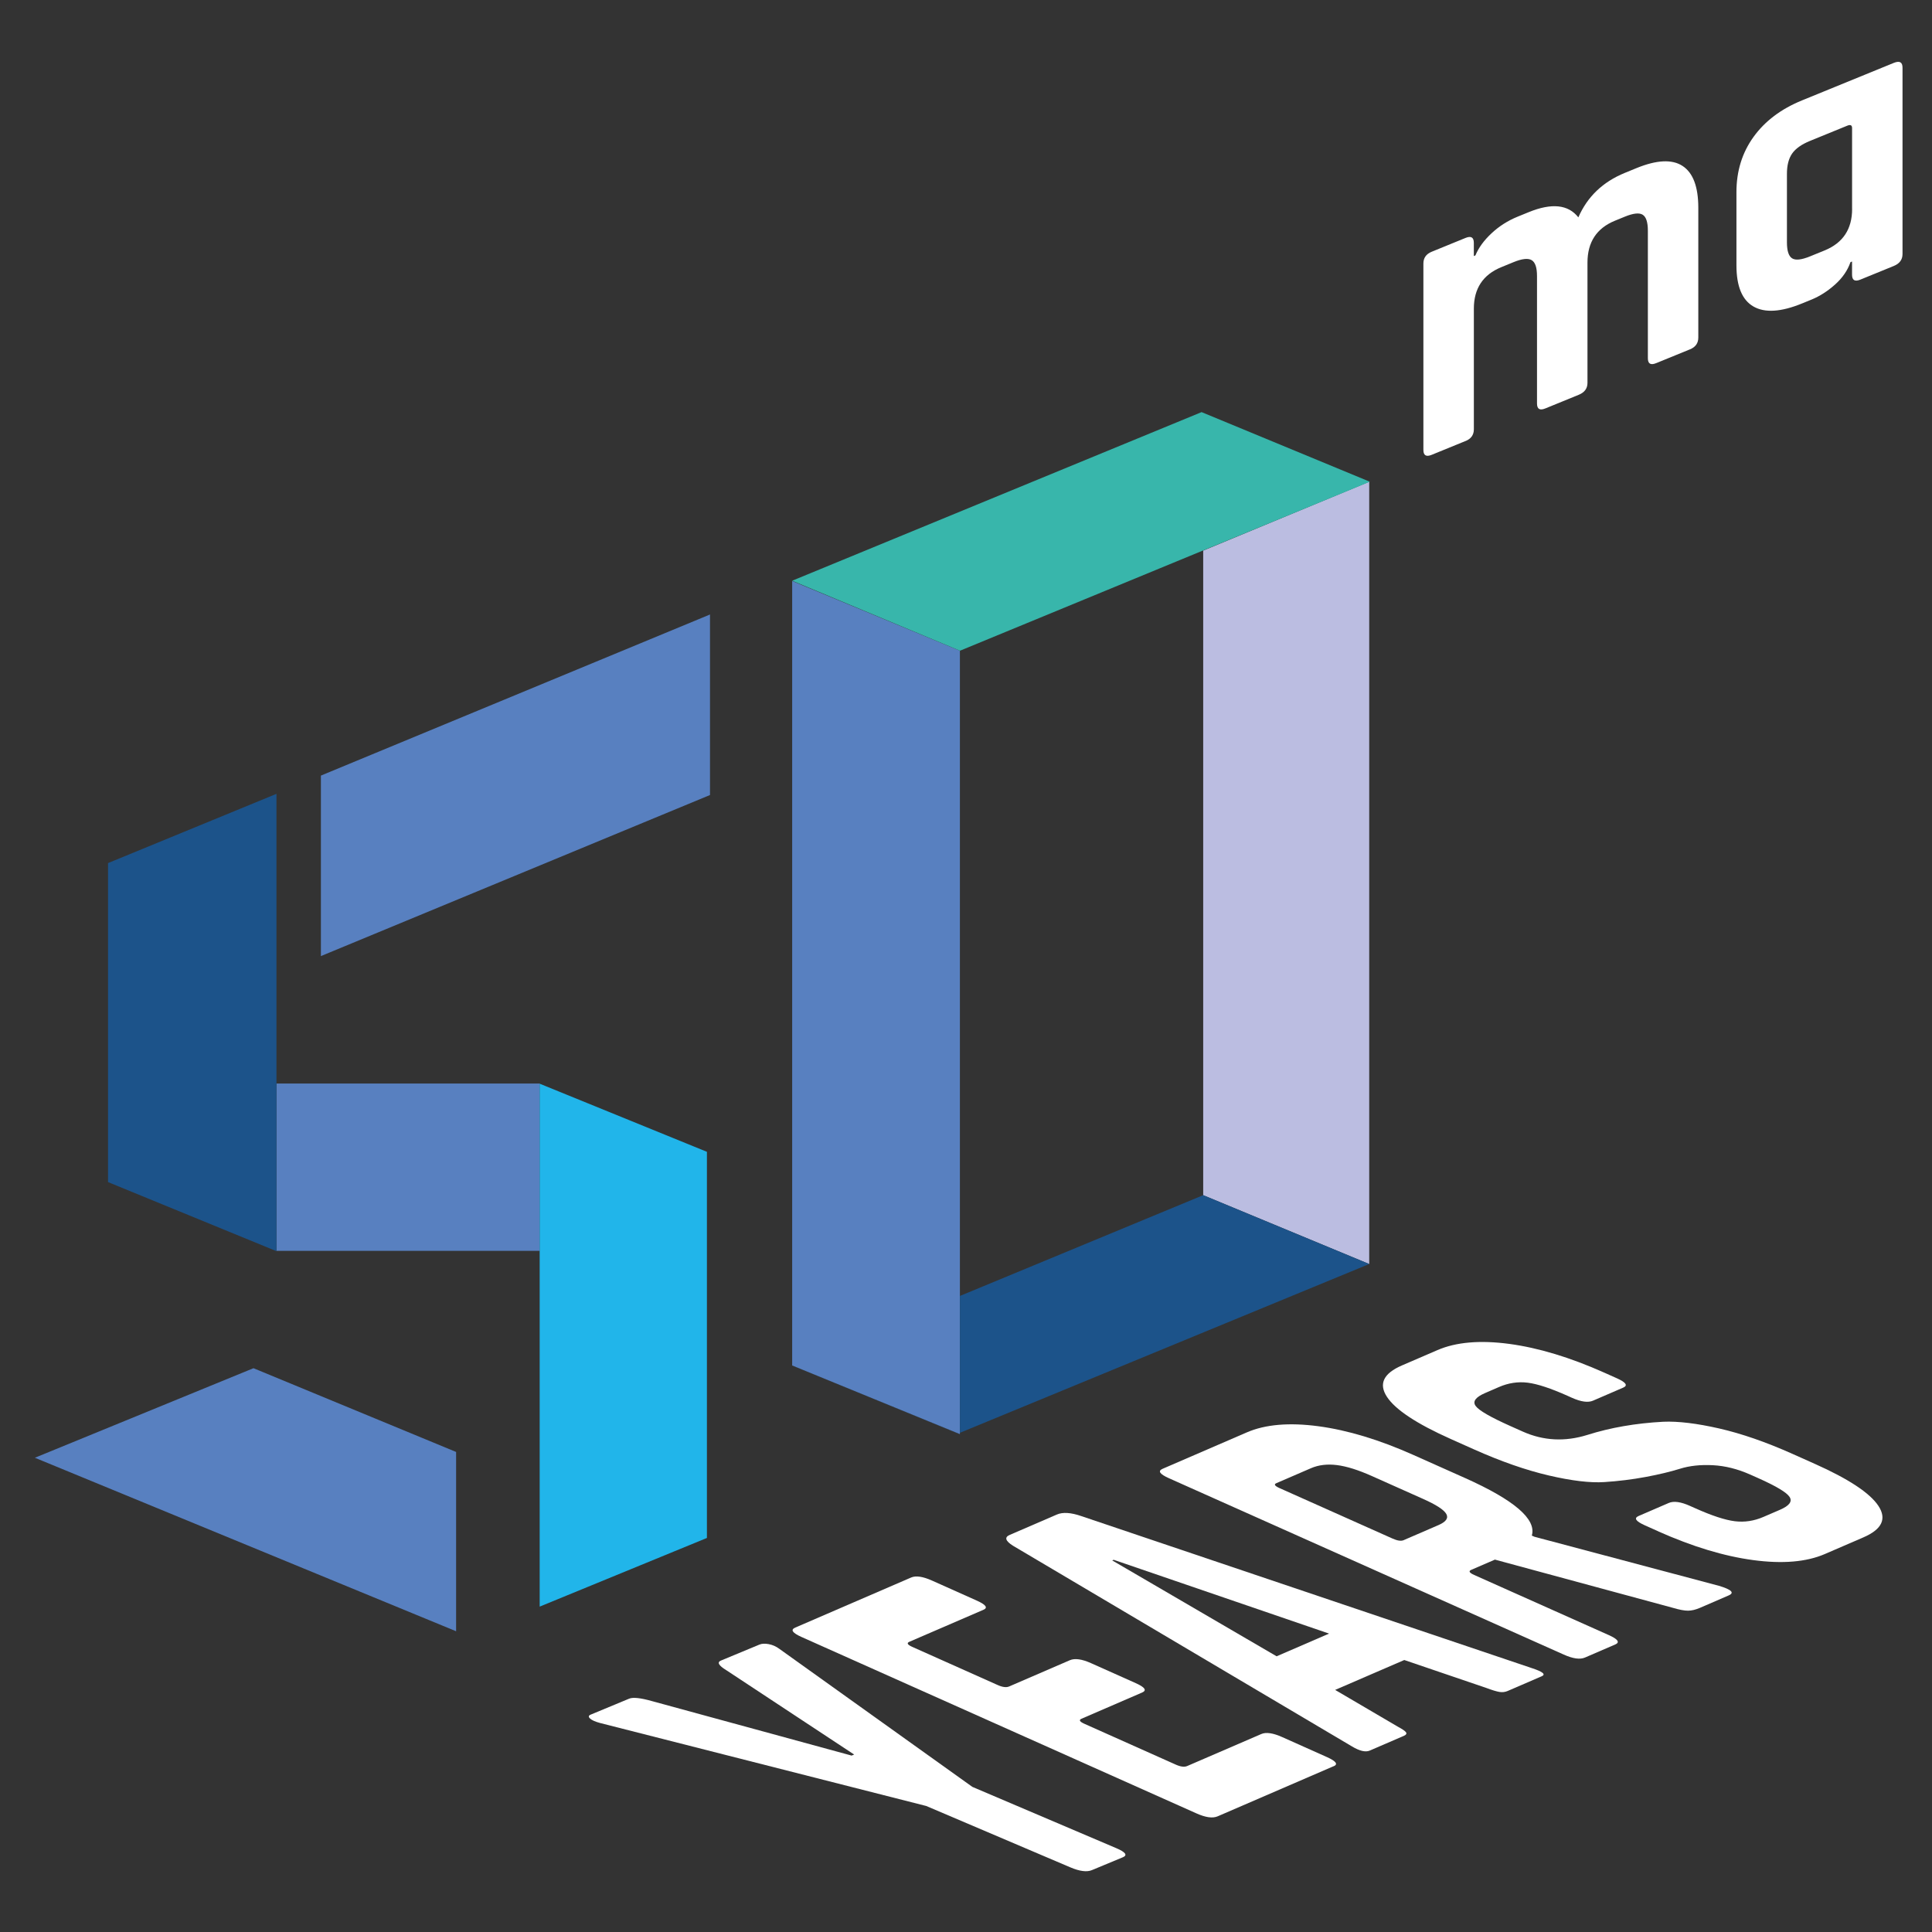
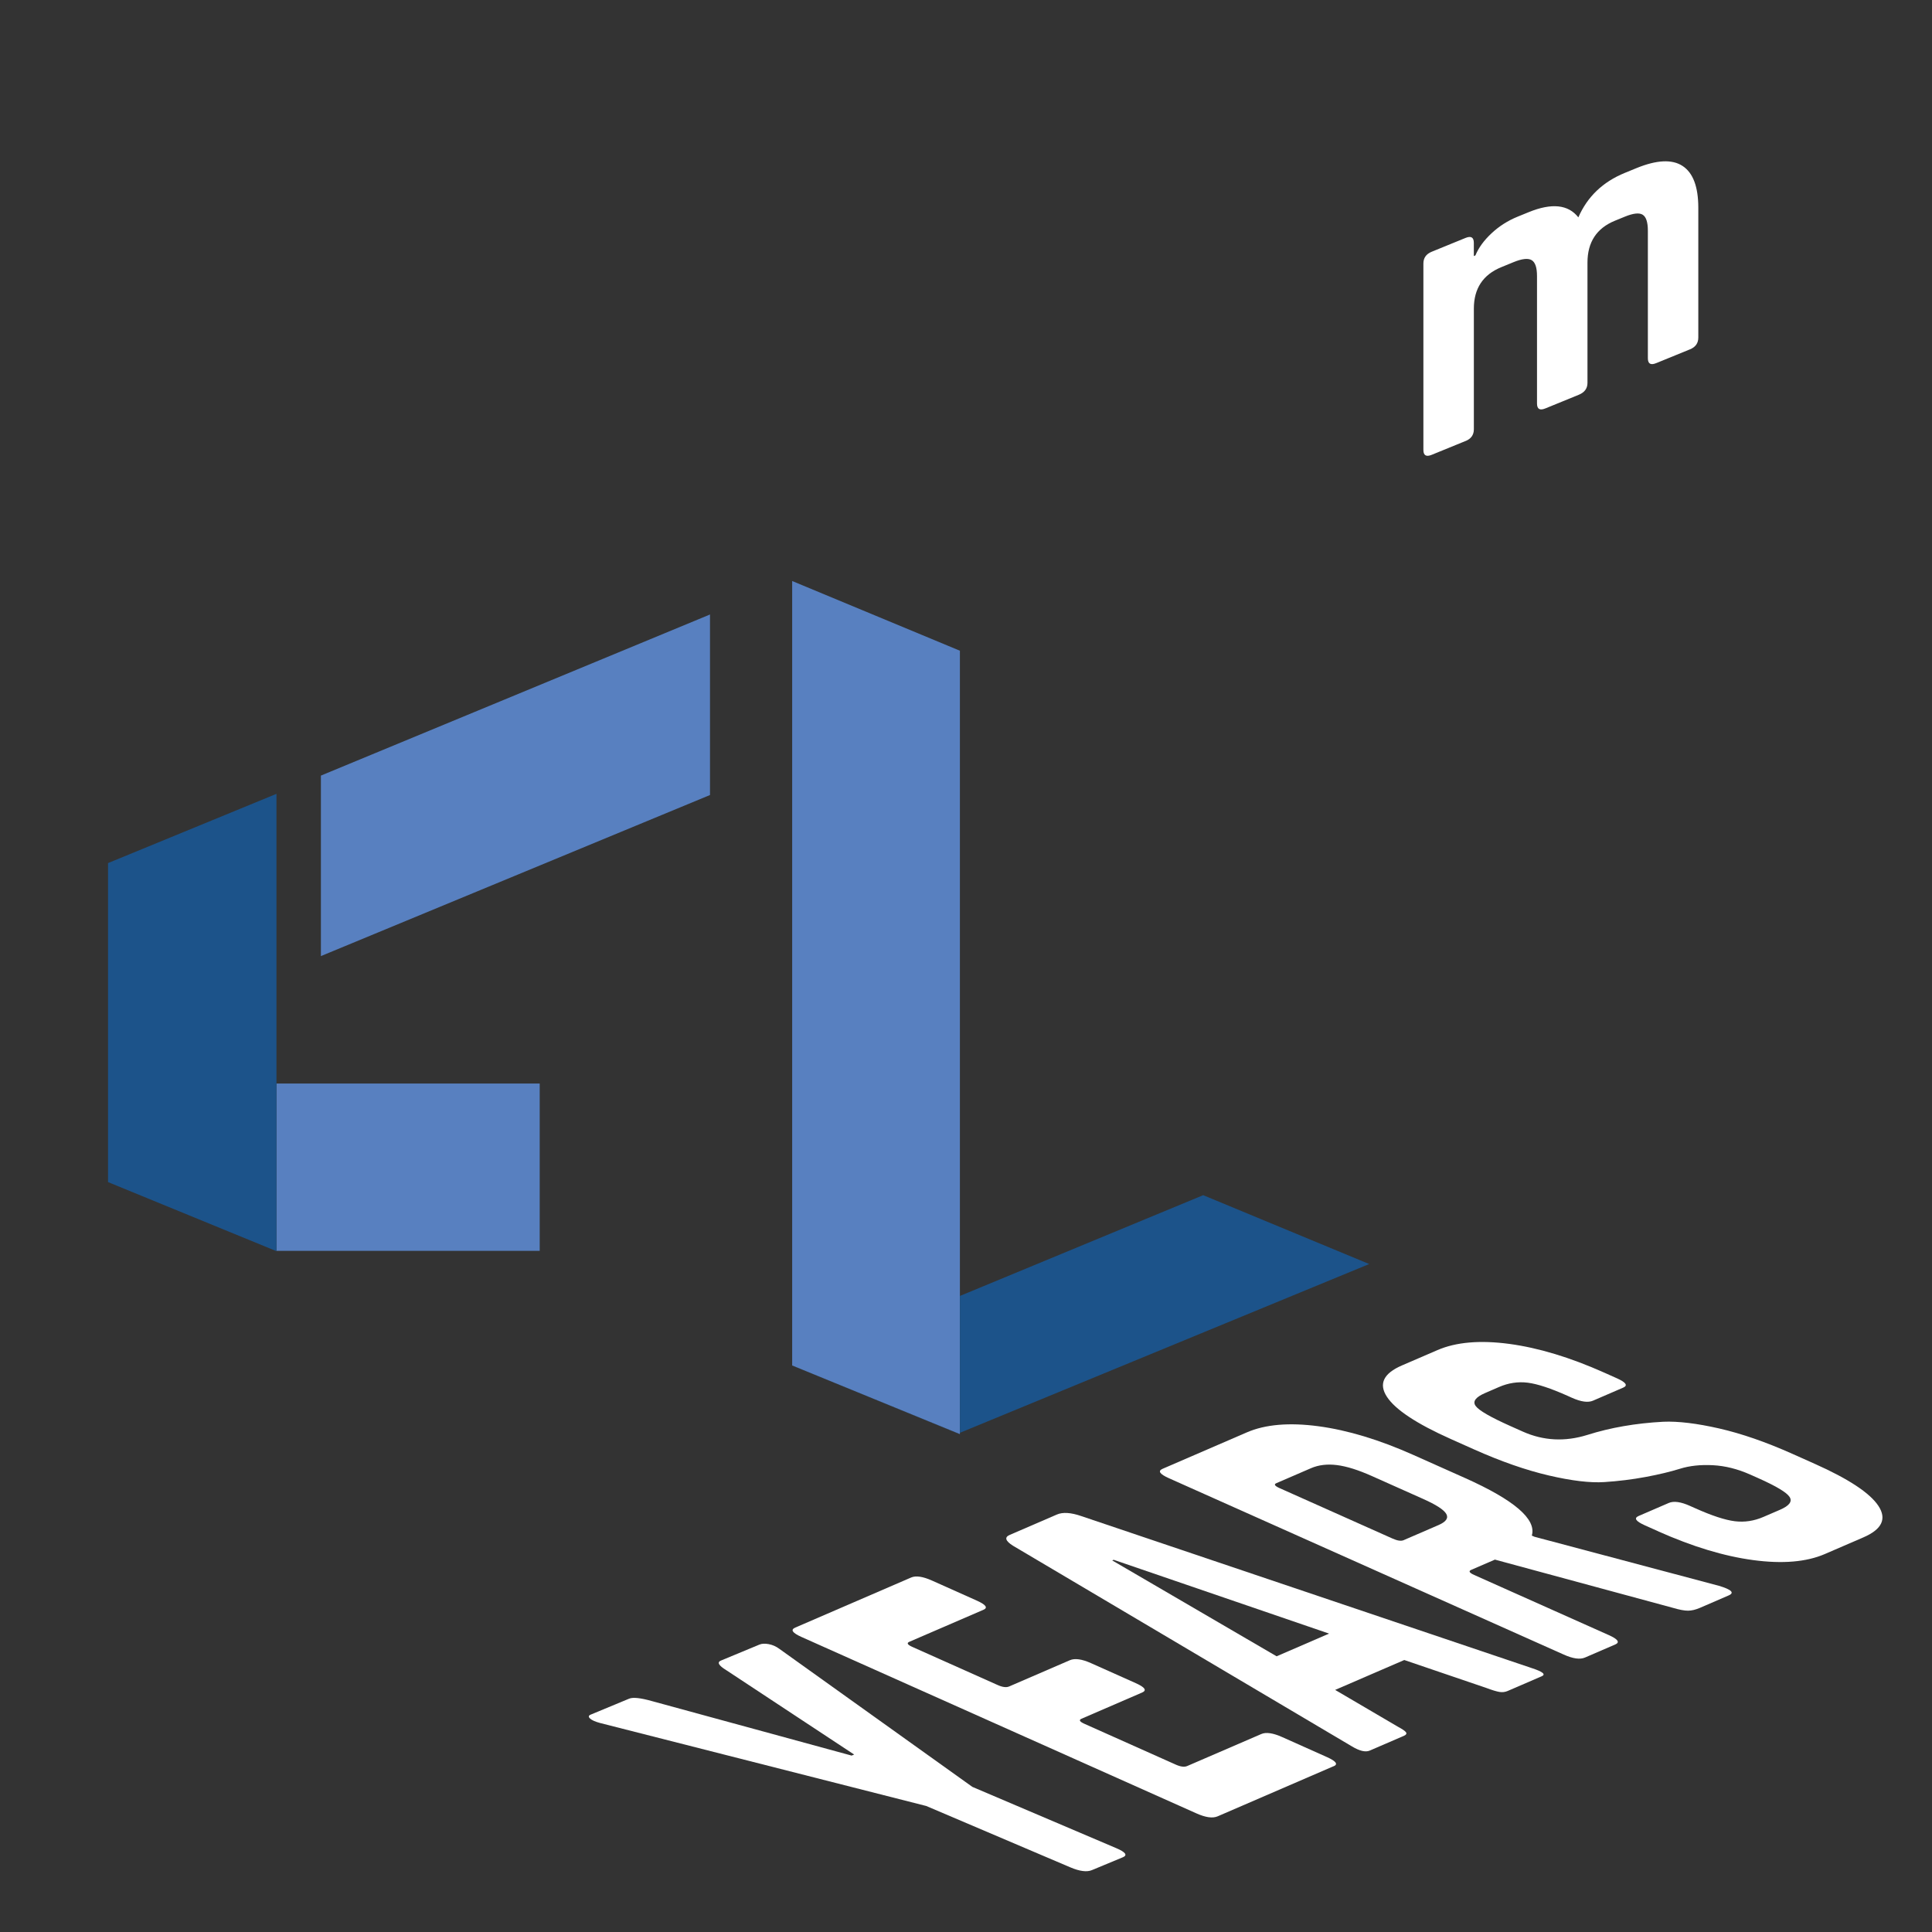
<svg xmlns="http://www.w3.org/2000/svg" id="Ebene_1" data-name="Ebene 1" viewBox="0 0 609.45 609.45">
  <rect x="0" y="0" width="609.45" height="609.45" fill="#333333" stroke="none" />
  <defs>
    <style>
      .cls-1 {
        fill: #bbbde1;
      }

      .cls-2 {
        fill: #21b5ea;
      }

      .cls-3 {
        fill: #1c538a;
      }

      .cls-4 {
        fill: #fff;
      }

      .cls-5 {
        fill: #38b6ab;
      }

      .cls-6 {
        fill: #5880c0;
      }
    </style>
  </defs>
-   <polygon class="cls-1" points="431.92 398.74 379.55 377.02 379.55 173.69 431.92 151.96 431.92 398.74" />
  <g>
    <path class="cls-4" d="M462.29,139.12l-10.65,4.35c-1.76.72-2.63.2-2.63-1.56v-58.79c0-1.76.88-3,2.63-3.71l10.65-4.35c1.75-.72,2.63-.2,2.63,1.56v4.15s.5-.2.5-.2c1-2.42,2.69-4.74,5.08-6.97,2.38-2.23,5.12-3.98,8.21-5.24l3.51-1.43c7.27-2.97,12.49-2.42,15.67,1.64,2.84-6.52,7.73-11.2,14.66-14.03l3.63-1.49c6.43-2.63,11.3-2.86,14.6-.69,3.3,2.17,4.95,6.56,4.95,13.18v40.95c0,1.76-.88,3-2.63,3.71l-10.65,4.35c-1.76.72-2.63.2-2.63-1.56v-40.2c0-2.68-.54-4.36-1.63-5.05-1.09-.69-2.97-.48-5.64.61l-3.13,1.28c-5.76,2.36-8.65,6.76-8.65,13.21v37.94c0,1.76-.92,3.01-2.76,3.76l-10.53,4.3c-1.76.72-2.63.2-2.63-1.56v-40.2c0-2.68-.56-4.35-1.69-5.02-1.13-.67-3.03-.46-5.7.63l-3.88,1.59c-5.76,2.36-8.65,6.72-8.65,13.08v38.06c0,1.76-.88,3-2.63,3.71Z" />
-     <path class="cls-4" d="M571.45,94.5l-3.01,1.23c-6.6,2.7-11.7,3.02-15.29.97-3.59-2.05-5.39-6.38-5.39-13v-23.11c0-6.61,1.8-12.42,5.39-17.4,3.59-4.98,8.69-8.83,15.29-11.52l28.95-11.83c1.84-.75,2.76-.25,2.76,1.51v58.79c0,1.76-.92,3.01-2.76,3.76l-10.53,4.3c-1.76.72-2.63.2-2.63-1.56v-4.15s-.5.21-.5.21c-.92,2.64-2.55,5-4.89,7.08-2.34,2.09-4.81,3.66-7.39,4.72ZM584.24,65.91v-25.5c0-.92-.5-1.18-1.5-.77l-11.78,4.81c-2.67,1.09-4.55,2.43-5.64,4-1.09,1.58-1.63,3.7-1.63,6.38v21.61c0,2.68.54,4.36,1.63,5.05,1.09.69,2.96.48,5.64-.61l4.64-1.89c5.76-2.36,8.65-6.72,8.65-13.08Z" />
  </g>
  <polygon class="cls-6" points="223.97 193.84 223.97 250.79 101.23 301.6 101.23 244.66 223.97 193.84" />
  <rect class="cls-6" x="87.21" y="341.8" width="83.04" height="52.78" />
  <polygon class="cls-6" points="249.89 183.28 302.8 205.27 302.8 452.4 249.89 430.74 249.89 183.28" />
-   <polygon class="cls-2" points="170.24 341.85 170.24 506.81 223 485.15 223 363.34 170.24 341.85" />
  <polygon class="cls-3" points="87.21 394.68 87.21 250.42 34.08 272.26 34.08 372.89 87.21 394.68" />
-   <polygon class="cls-6" points="79.96 431.6 143.88 458.02 143.88 514.58 11 459.85 79.96 431.6" />
  <g>
    <path class="cls-4" d="M354.17,585.89l-9.73,4.04c-1.6.67-3.89.37-6.86-.9l-45.39-19.33-102.82-26.16c-1.58-.42-2.65-.89-3.23-1.42-.57-.53-.52-.94.17-1.23l12.14-5.04c1.22-.51,3.62-.25,7.2.76l62.99,17.19.8-.33-40.32-26.6c-2.44-1.49-3-2.5-1.71-3.04l12.14-5.04c.76-.32,1.74-.37,2.93-.15,1.19.22,2.31.71,3.34,1.47l60.91,43.56,45.39,19.33c2.97,1.26,3.65,2.23,2.05,2.89Z" />
    <path class="cls-4" d="M420.69,557.15l-36.58,15.81c-1.57.68-3.8.37-6.7-.93l-124.56-55.64c-2.9-1.3-3.57-2.28-2-2.96l36.58-15.81c1.49-.64,3.69-.32,6.59.98l14.09,6.3c2.9,1.3,3.61,2.27,2.11,2.91l-23.38,10.1c-.89.39-.58.92.94,1.6l26.95,12.04c1.52.68,2.73.83,3.62.44l19.13-8.27c1.57-.68,3.8-.37,6.7.93l14.1,6.3c2.9,1.3,3.57,2.28,2,2.96l-19.13,8.27c-.89.39-.58.92.94,1.6l28.81,12.87c1.52.68,2.73.83,3.62.44l23.38-10.1c1.49-.64,3.69-.32,6.59.98l14.09,6.3c2.9,1.3,3.61,2.27,2.11,2.91Z" />
    <path class="cls-4" d="M442.83,547.58l-10.74,4.64c-1.34.58-3.24.13-5.69-1.36l-106.89-63.28c-2.38-1.52-2.71-2.65-1-3.39l14.88-6.43c1.86-.81,4.43-.64,7.71.49l142.24,48c3.35,1.1,4.35,1.94,3.01,2.52l-10.74,4.64c-.82.36-1.69.46-2.61.31-.92-.15-2.28-.56-4.09-1.24l-25.93-8.83-21.81,9.43,19.67,11.54c1.51.81,2.41,1.42,2.69,1.84s.05.8-.69,1.12ZM350.86,492.24l51.85,30.24,16.55-7.16-67.95-23.28-.45.19Z" />
    <path class="cls-4" d="M509.5,518.76l-9.51,4.11c-1.57.68-3.8.37-6.7-.93l-124.56-55.64c-2.9-1.3-3.57-2.28-2-2.96l26.62-11.51c5.82-2.51,13.34-3.15,22.56-1.92,9.22,1.24,19.22,4.26,30,9.08l16.17,7.22c15.62,6.98,22.66,13.04,21.13,18.19l.83.37,58.19,15.47c3.99,1.19,5.01,2.21,3.07,3.04l-9.06,3.92c-1.34.58-2.59.88-3.74.89-1.15.01-2.81-.3-4.98-.95l-55.95-15.16-7.49,3.24c-.89.39-.58.92.94,1.6l42.49,18.98c2.9,1.3,3.57,2.28,2,2.96ZM442.81,485.83l10.96-4.74c2.39-1.03,3.21-2.21,2.46-3.52-.75-1.32-3.19-2.9-7.34-4.75l-16.17-7.22c-4.28-1.91-7.95-3.06-11-3.44-3.05-.38-5.77-.05-8.16.98l-10.96,4.74c-.82.36-.47.87,1.05,1.55l35.65,15.92c1.52.68,2.69.84,3.51.49Z" />
    <path class="cls-4" d="M523.05,483.03l-4.15-1.85c-2.9-1.3-3.57-2.28-2-2.96l9.51-4.11c1.57-.68,3.8-.37,6.7.93l1.66.74c5.25,2.35,9.4,3.71,12.46,4.09,3.06.38,6.07-.07,9.05-1.36l5.26-2.27c2.91-1.26,3.9-2.6,2.99-4.02-.92-1.43-4.21-3.4-9.87-5.93l-2.49-1.11c-4.01-1.79-7.96-2.78-11.85-2.98-3.89-.2-7.35.17-10.38,1.12-3.03.94-6.63,1.81-10.83,2.59-4.19.78-8.53,1.32-13,1.61-4.48.3-10.32-.4-17.53-2.08-7.21-1.68-15.1-4.43-23.67-8.26l-7.25-3.24c-10.78-4.81-17.5-9.26-20.16-13.33-2.66-4.07-1.08-7.37,4.73-9.88l11.19-4.83c5.89-2.55,13.45-3.2,22.67-1.97,9.22,1.24,19.22,4.26,30,9.08l3.94,1.76c2.9,1.3,3.57,2.28,2,2.96l-9.51,4.11c-1.57.68-3.8.37-6.7-.93l-1.24-.56c-5.39-2.41-9.61-3.8-12.66-4.18-3.05-.38-6.07.07-9.05,1.36l-4.36,1.89c-3.06,1.32-4.06,2.69-2.99,4.12,1.06,1.43,4.7,3.52,10.92,6.3l3.94,1.76c6.5,2.9,13.28,3.25,20.37,1.04,7.3-2.31,15.28-3.69,23.94-4.15,4.68-.2,10.56.51,17.63,2.12,7.07,1.62,14.75,4.28,23.04,7.98l7.05,3.15c10.78,4.81,17.5,9.26,20.16,13.33,2.66,4.07,1.08,7.37-4.73,9.88l-12.19,5.27c-5.82,2.51-13.34,3.15-22.56,1.92-9.22-1.23-19.22-4.26-30-9.07Z" />
  </g>
-   <polygon class="cls-5" points="379.04 130 432.11 151.96 302.83 205.27 249.89 183.19 379.04 130" />
  <g>
    <polygon class="cls-3" points="302.8 451.98 431.92 398.74 379.55 377.02 302.8 408.81 302.8 451.98" />
    <polygon class="cls-3" points="249.89 430.74 249.89 430.73 249.86 430.74 302.25 452.21 302.29 452.19 249.89 430.74" />
  </g>
</svg>